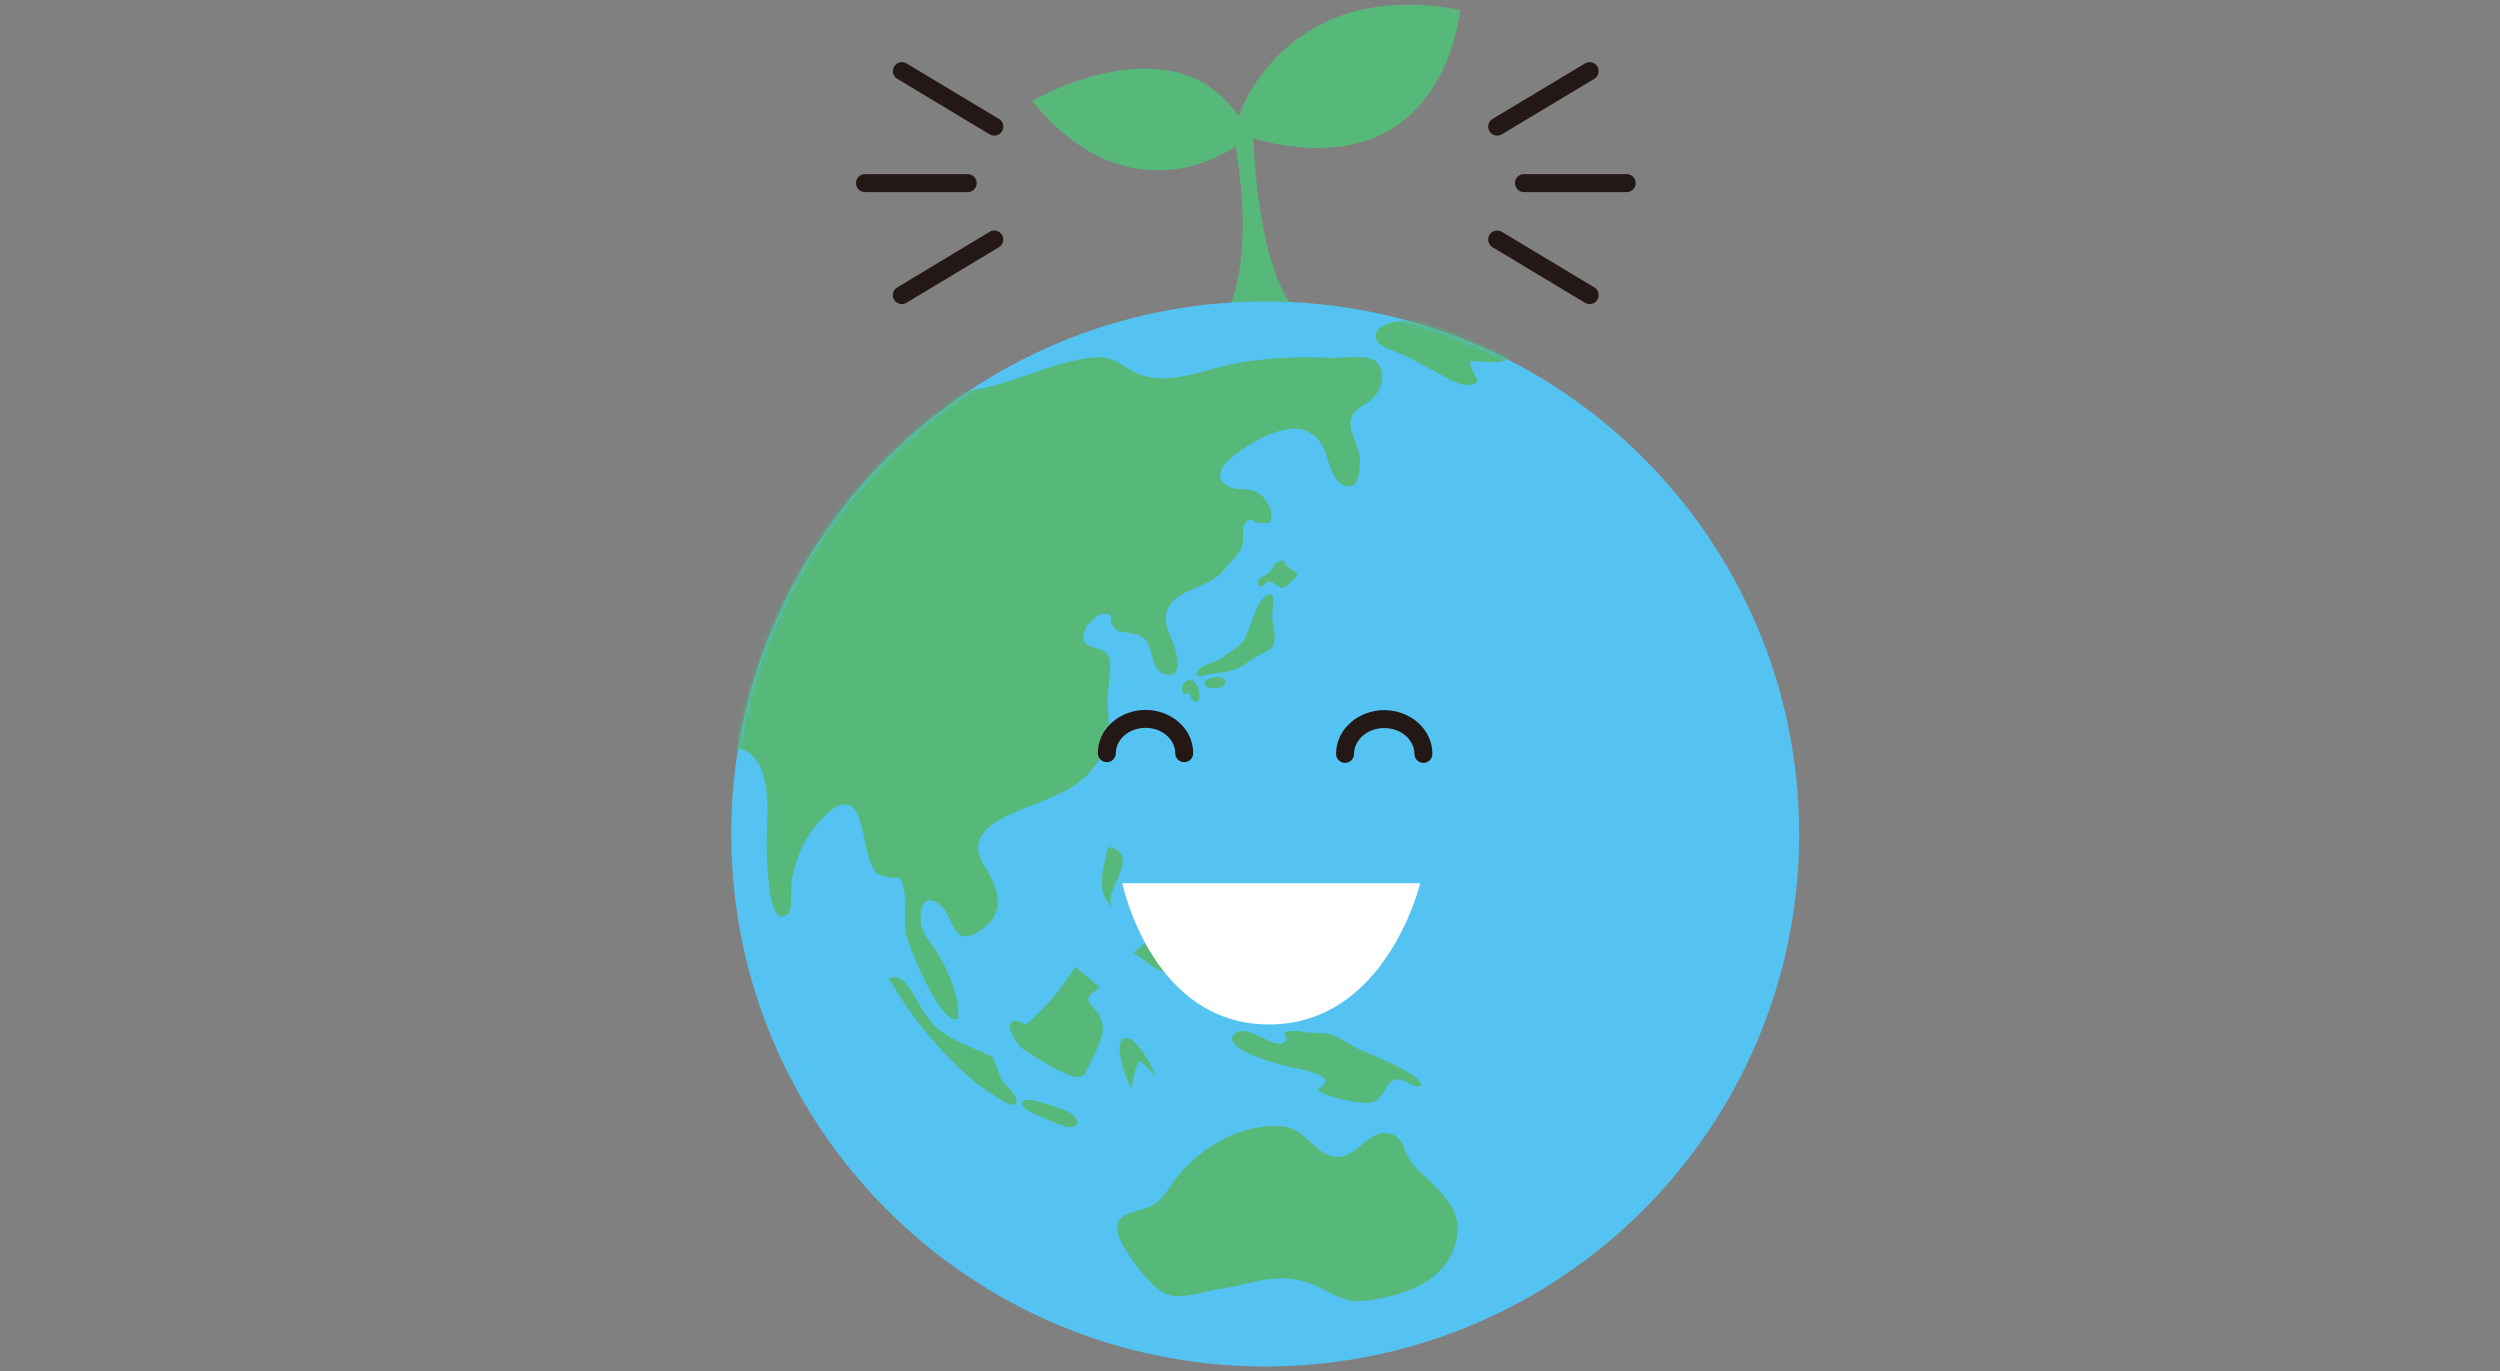
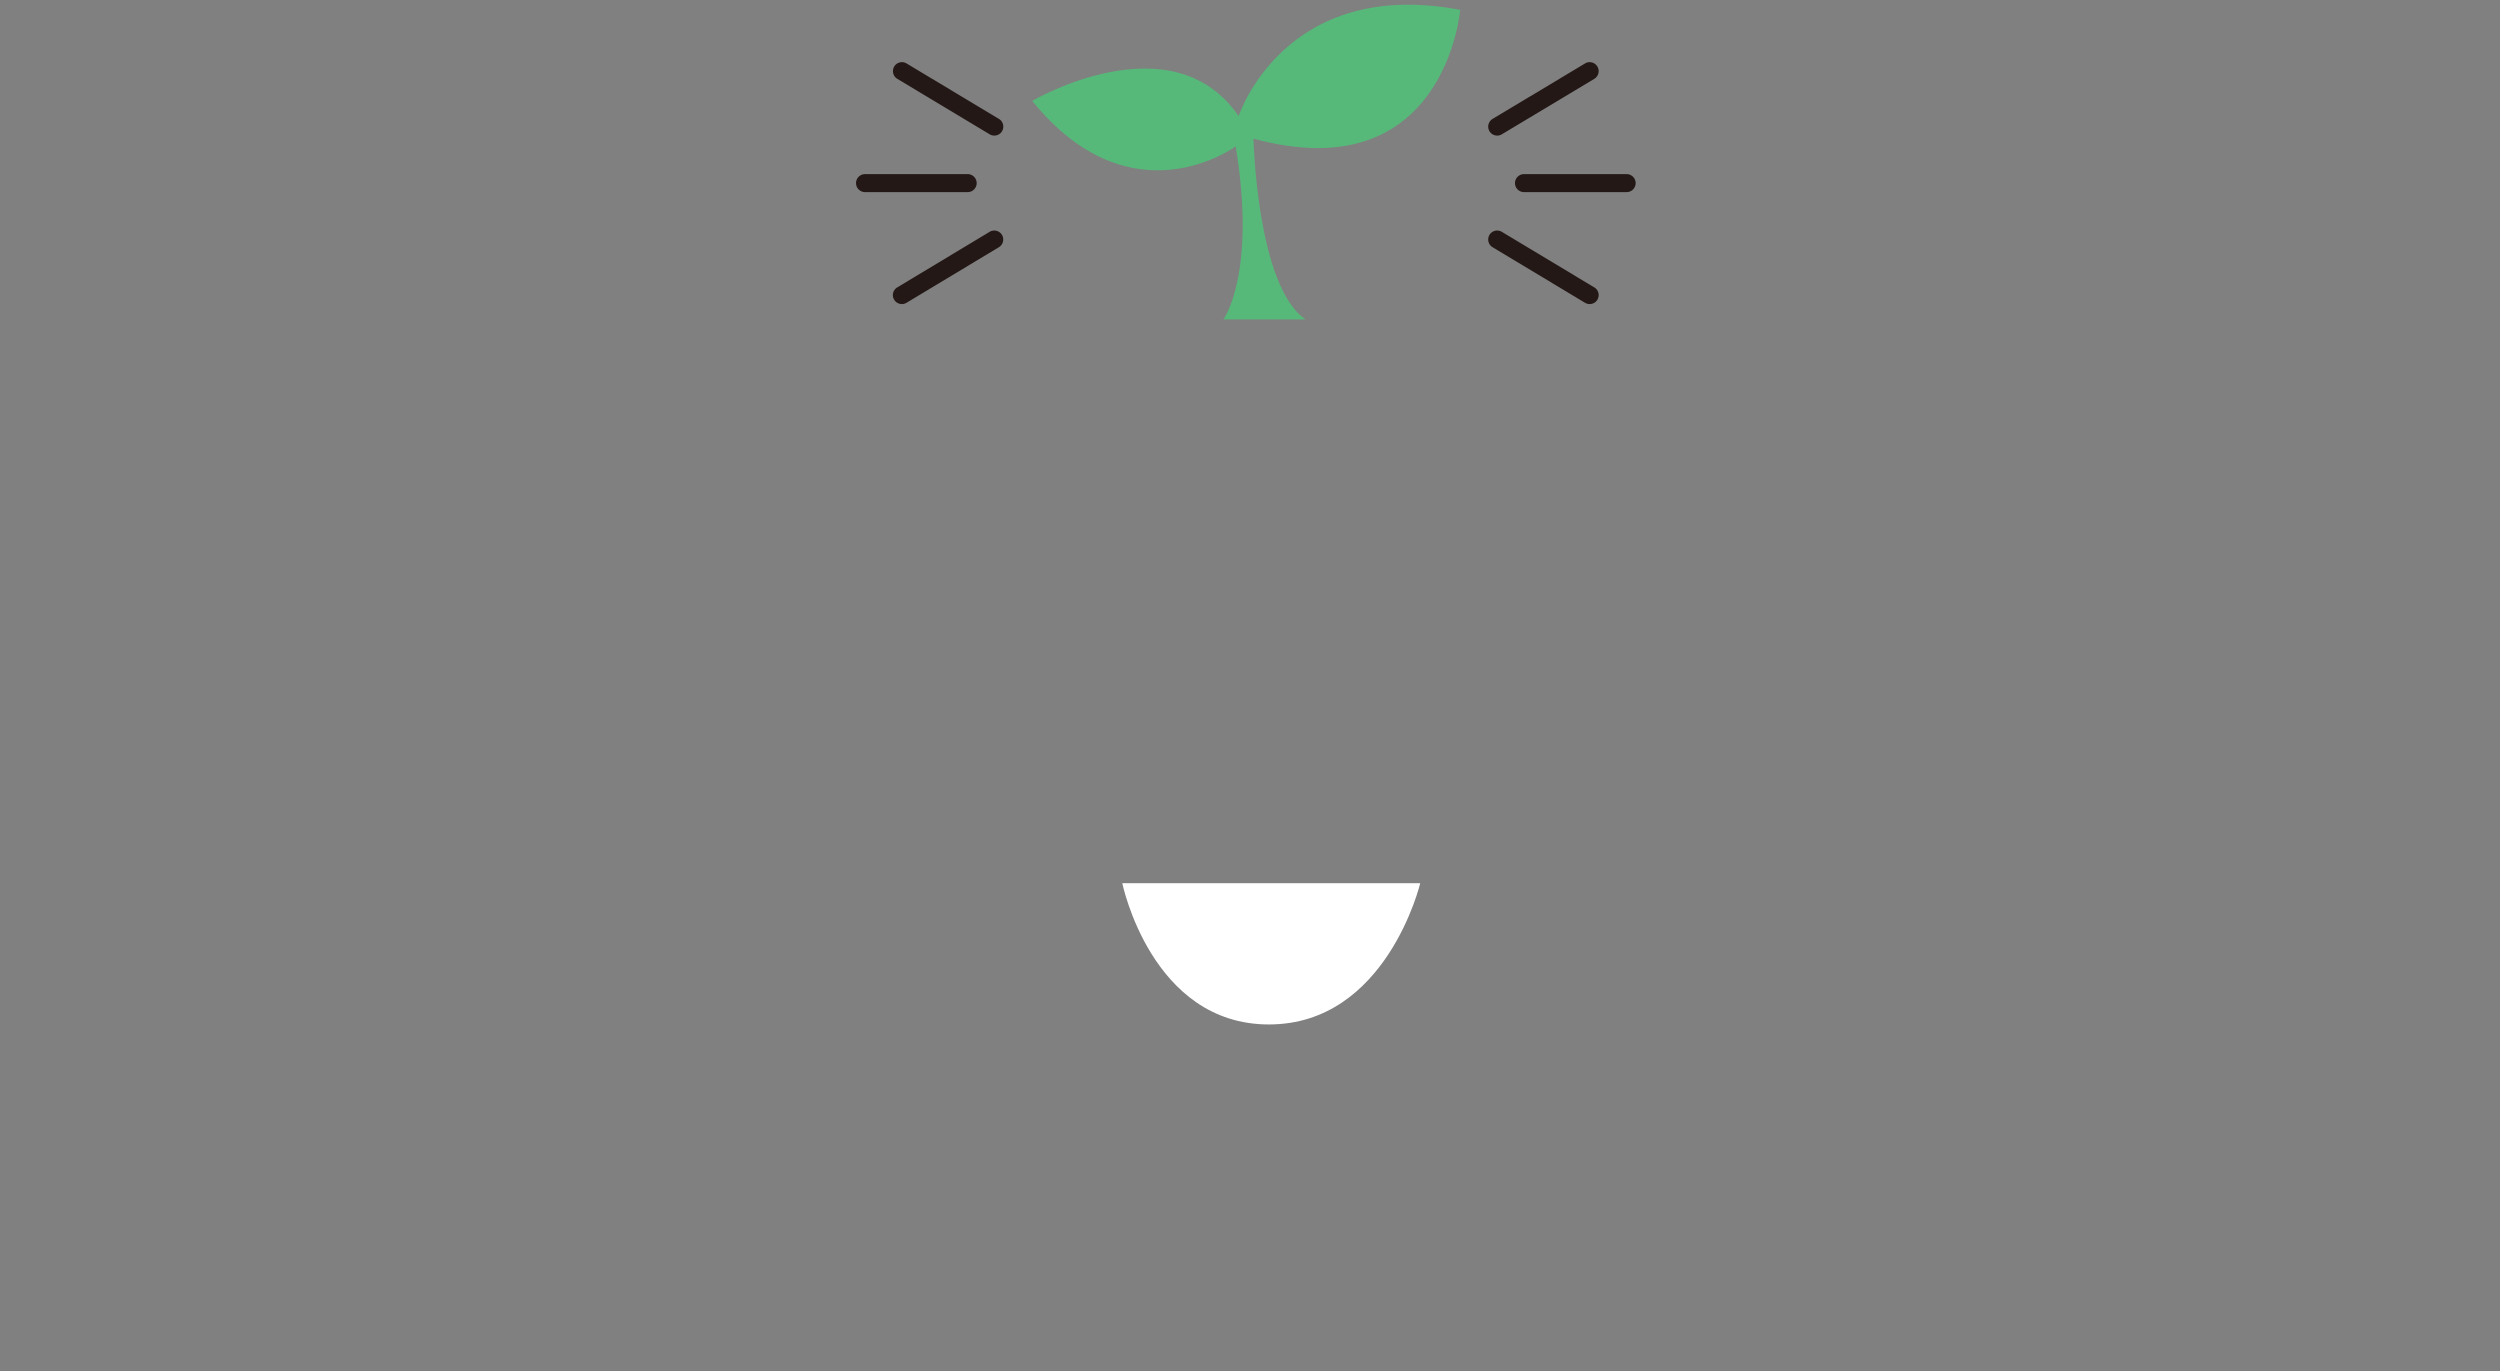
<svg xmlns="http://www.w3.org/2000/svg" id="_レイヤー_2" viewBox="0 0 464.59 254.81">
  <rect x="0" y="0" width="464.59" height="254.81" fill="#808080" stroke="none" />
  <defs>
    <style>.cls-1{fill:#56b879}.cls-1,.cls-4,.cls-5{stroke-width:0}.cls-4{fill:#231815;fill-rule:evenodd}.cls-5{fill:#fff}</style>
    <mask id="mask" width="204.11" height="197.93" x="130.24" y="56.02" maskUnits="userSpaceOnUse">
-       <path id="mask0_185_18457" d="M235.12 253.94c54.8 0 99.23-44.31 99.23-98.96s-44.43-98.96-99.23-98.96-99.23 44.31-99.23 98.96 44.43 98.96 99.23 98.96" class="cls-5" />
-     </mask>
+       </mask>
  </defs>
  <g id="_レイヤー_1-2">
    <path d="M229.62 27.21s-19.34 14.32-37.8-8.46c0 0 25.94-15.24 38.36 2.82 0 0 8.46-25.94 41.18-19.74 0 0-2.78 33.62-38.42 23.94 0 0 .62 27.38 9.66 33.58h-15.24s6.2-8.46 2.27-32.16v.02Z" class="cls-1" />
    <path d="M166.18 12.36c.47-.79 1.5-1.04 2.29-.57l17.17 10.31c.79.47 1.04 1.5.57 2.29-.47.79-1.5 1.04-2.29.57l-17.17-10.31c-.79-.47-1.04-1.5-.57-2.29m20.02 31.29c.47.79.22 1.81-.57 2.29l-17.17 10.33c-.79.47-1.81.22-2.29-.57s-.22-1.81.57-2.29l17.17-10.33c.79-.47 1.81-.22 2.29.57m-27.12-9.62c0-.92.75-1.67 1.67-1.67h19.08c.92 0 1.67.75 1.67 1.67s-.75 1.67-1.67 1.67h-19.08c-.92 0-1.67-.75-1.67-1.67m117.72 9.62c.47-.79 1.5-1.04 2.29-.57l17.19 10.33c.79.47 1.04 1.5.57 2.29-.47.79-1.5 1.04-2.29.57l-17.19-10.33c-.79-.47-1.04-1.5-.57-2.29m20.05-31.29c.47.79.22 1.81-.57 2.29l-17.19 10.31c-.79.47-1.81.22-2.29-.57-.47-.79-.22-1.81.57-2.29l17.19-10.31a1.66 1.66 0 0 1 2.28.57Zm-15.31 21.67c0-.92.75-1.67 1.67-1.67h19.08c.92 0 1.67.75 1.67 1.67s-.75 1.67-1.67 1.67h-19.08c-.92 0-1.67-.75-1.67-1.67" class="cls-4" />
-     <path d="M235.12 253.94c54.8 0 99.23-44.31 99.23-98.96s-44.43-98.96-99.23-98.96-99.23 44.31-99.23 98.96 44.43 98.96 99.23 98.96" style="stroke-width:0;fill:#54c3f1" />
    <g style="mask:url(#mask)">
      <path d="M227.33 105.99c-2.49 3.29-7.95 3.22-10.02 6.62-1.58 2.58-.09 4.75.82 7.22.62 1.71 1.93 6.8-1.98 5.33-2.29-.84-1.8-4.73-3.4-6.35-1.02-1.04-1.84-.96-3.15-1.22-2.44-.51-1.64.13-2.93-1.47-.64-.82.8-2.35-1.89-2-.98.13-2.55 1.71-2.98 2.6-2.24 4.57 3.44 2.71 4.31 5.55.64 2.11-.53 6.44-.29 8.91.33 3.4.56 6.13-1.18 9.31-3.06 5.62-7.62 7.04-13.15 9.28-4.62 1.89-12.57 4.62-8.66 10.95 2.42 3.91 4.42 8.42-.07 11.79-6.2 4.66-5.17-2.84-8.68-4.8-2.33-1.31-3 .93-3 3 0 2.62 1.42 3.73 2.71 5.75 2.22 3.46 4.62 8.68 4.24 12.86-2.98 1.64-9.08-13.06-9.59-15.55-.6-2.91.22-6.22-.58-9.06-.71-2.55-.82-1.22-2.69-1.67-2.33-.56-2.2-.31-3.38-2.71-1.18-2.44-1.4-9.19-3.64-10.57-3.04-1.84-7.95 5.22-9.04 7.51-.95 2-1.58 4.26-1.98 6.4-.22 1.18.22 5.24-.64 6.09-3.95 3.8-4.02-11.48-4.02-13.1 0-4.66.98-11.77-2.18-15.7-3.31-4.11-6.66.24-9.71 2.31-.64-1.67-.29-3.13-.04-4.82 2.09-14.3 3.98-27.21 12.04-39.69 4.49-6.95 10.19-13.21 16.92-18.08 3.24-2.35 6.73-4.38 10.42-5.93 3.82-1.62 8.02-1.53 12.1-2.49.31-.07.62-.13.93-.2 2.89-.6 5.84-1.62 8.66-2.6 3.4-1.18 6.95-2.4 10.53-2.91 3.8-.53 4.97.38 8 2.22 5.97 3.62 13.24-.07 19.52-1.24 5.82-1.09 11.55-1.31 17.5-1 2.11.11 6.57-.73 8.33.49 2.11 1.49 1.51 4.71.13 6.44-1.69 2.13-4.55 2.22-4.64 5.22-.07 2.11 1.73 4.42 1.73 6.88 0 2.24-.27 6.06-3.29 4.46-2.24-1.18-2.58-5.4-3.78-7.37-3.55-5.91-11.08-1.71-15.37 1.31-1.87 1.31-5.24 4.09-2.53 6.13 2.09 1.6 4.91-.09 7.02 2.33.6.69 1.58 2.29 1.53 3.13-.11 2.4-.58 1.44-2.27 1.62-1.29.13-1.27-1.55-2.62.07-.78.93-.13 2.98-.51 4.11-.62 1.89-2.44 3.18-3.62 4.75l.02-.11Z" class="cls-1" />
-       <path d="M220.33 126.67c2.49-1.6 3.42 4.22 1.67 3.69-.73-.22-.69-1.22-1.13-1.62-1.38 1.09-1.58-1.38-.53-2.04v-.02Zm16.01-16.15c.64.44.11 2.71.09 3.58-.07 1.55.91 4.51.15 5.93-.49.91-2.55 1.56-3.42 2.15-1.2.84-2.27 1.67-3.66 2.22-1.93.76-4 .56-5.97 1.22-.91.31-1.58-.2-.8-1.13.87-1.02 2.27-1.11 3.38-1.69 1.2-.62 2.33-1.51 3.44-2.31.31-.22.89-.67 1.11-.91.69-.75.51-.67.96-1.53 1.04-2 1.62-5.64 3.42-7.08.67-.53 1.09-.62 1.31-.44Zm.45-5.49c.38-.51.82-.87 1.87-.8.27 2.13 3.89 1.53 1.6 3.62-.36.33-1.04 1.09-1.49 1.24-.91.36-.58.13-1.42-.27-.64-.29-.78-.82-1.6-.73-.62.07-1.64 1.75-1.93.33-.2-1.04 1.33-1.42 1.91-1.93.51-.49.78-1.04 1.09-1.49l-.02.02Zm-9.69 20.95c.91.38.71 1.18-.04 1.64-.67.4-3.6.47-3.13-.87.31-.91 2.49-1.07 3.2-.8l-.02.02ZM252.6 195c2.13 1.04 11.79 4.6 11.48 6.82-2.11.35-3.24-1.87-5.13-1.07-1.51.64-1.8 3.46-3.84 4.04-1.93.56-9.02-.91-10.26-2.35 4.44-2.47-2.78-3.62-4.53-4.02-1.2-.27-13.7-3.26-10.95-6.26 1.69-1.87 5.97 1.51 7.86 1.75.6.09 1.24.2 1.67-.4.49-.71-.16-.84-.18-1.6 1.44-.69 3.15-.09 4.62 0 1.53.07 3.35-.04 4.78.62 1.51.71 2.93 1.71 4.46 2.47h.02Zm.42 46.77c-3.84.44-7.06-2.71-10.71-3.64-6.22-1.6-9.73.62-15.77 1.42-3.18.42-7.37 2.35-10.42.62-2.55-1.47-5.91-6.08-7.35-8.62-2.75-4.86-.53-5.69 3.84-6.91 3.4-.96 4.2-3.6 6.46-6.29 2.6-3.07 5.57-5.38 9.17-7.09 2.93-1.4 7.51-2.46 10.79-1.82 3.8.73 5.69 5.57 9.62 5.55 3.84 0 5.95-5.86 10.22-4.09 1.91.78 2 2.73 2.82 4.18.96 1.64 2.22 2.71 3.57 4.02 3.09 2.98 6.22 5.91 5.53 10.5-1.31 8.84-10.46 11.37-17.81 12.21l.02-.07Zm-53.5-32.38c-.98.27-2.87-.51-3.49-.78-1-.4-5.11-1.95-5.73-2.8-2.38-3.29 6.62.16 7.57.53.84.33 3 1.51 2.11 2.73-.11.15-.27.24-.47.29v.02Zm-34.36-27.62a73.57 73.57 0 0 0 11.26 14.88c2.35 2.38 4.91 4.75 7.75 6.55.76.49 5.06 3.64 4.69 1.15-.2-1.33-2.07-2.69-2.78-3.82-.38-.6-1.29-3.82-1.67-4.04-2.62-1.58-8.13-3-11.08-6.28-3.53-3.95-4.53-9.62-8.17-8.42m25.45 8.64c-4.82-2.69-2.93 3.22.27 5.02 1.47.82 9.64 6.68 10.84 3.93 2.13-4.91 5.22-8.19 1.4-12.24-2-2.11-.04-2.35 1.2-3.75 0 0-4-3.26-4.51-3.73-1.89 3.33-6.22 8.4-9.19 10.77Zm19.7 11.81c-.78-1.02-3.51-7.91-1.58-9.19 2.04-1.35 5.86 5.91 6.04 7.08-.42-.6-2.22-2.53-2.87-2.89-.62-.33-1.58 4.18-1.6 5Zm.25-25.21c2.11-1.09 5.51-6.31 7.08-1.58.87 2.58-.27.89-.27 3.42 0 4.4-5.44-1.38-6.82-1.84Zm-4.71-19.67c-.67 3.73-2.67 9.08 1.44 11.55-3.8-2.29 5.86-10.15-1.44-11.55m55.94-97.79c-1.6-.09-6 .49-6.13 2.75-.13 2.07 3.13 2.75 4.6 3.4 2.09.91 4.11 2.11 6.2 3.2 1.71.89 4.44 2.71 6.35 2.62 3.69-.16.29-2.04.4-4.4 1.66-.09 6.06.73 7.11-.62 2.04-2.67-4.24-5.33-5.91-6.09-3.93-1.75-8.46-1.98-12.62-.87Z" class="cls-1" />
+       <path d="M220.33 126.67c2.49-1.6 3.42 4.22 1.67 3.69-.73-.22-.69-1.22-1.13-1.62-1.38 1.09-1.58-1.38-.53-2.04v-.02Zm16.01-16.15c.64.44.11 2.71.09 3.58-.07 1.55.91 4.51.15 5.93-.49.91-2.55 1.56-3.42 2.15-1.2.84-2.27 1.67-3.66 2.22-1.93.76-4 .56-5.97 1.22-.91.31-1.58-.2-.8-1.13.87-1.02 2.27-1.11 3.38-1.69 1.2-.62 2.33-1.51 3.44-2.31.31-.22.89-.67 1.11-.91.69-.75.51-.67.96-1.53 1.04-2 1.62-5.64 3.42-7.08.67-.53 1.09-.62 1.31-.44Zm.45-5.49c.38-.51.82-.87 1.87-.8.27 2.13 3.89 1.53 1.6 3.62-.36.33-1.04 1.09-1.49 1.24-.91.36-.58.13-1.42-.27-.64-.29-.78-.82-1.6-.73-.62.07-1.64 1.75-1.93.33-.2-1.04 1.33-1.42 1.91-1.93.51-.49.78-1.04 1.09-1.49l-.02.02m-9.69 20.95c.91.38.71 1.18-.04 1.64-.67.4-3.6.47-3.13-.87.31-.91 2.49-1.07 3.2-.8l-.02.02ZM252.6 195c2.13 1.04 11.79 4.6 11.48 6.82-2.11.35-3.24-1.87-5.13-1.07-1.51.64-1.8 3.46-3.84 4.04-1.93.56-9.02-.91-10.26-2.35 4.44-2.47-2.78-3.62-4.53-4.02-1.2-.27-13.7-3.26-10.95-6.26 1.69-1.87 5.97 1.51 7.86 1.75.6.09 1.24.2 1.67-.4.49-.71-.16-.84-.18-1.6 1.44-.69 3.15-.09 4.62 0 1.53.07 3.35-.04 4.78.62 1.51.71 2.93 1.71 4.46 2.47h.02Zm.42 46.77c-3.84.44-7.06-2.71-10.71-3.64-6.22-1.6-9.73.62-15.77 1.42-3.18.42-7.37 2.35-10.42.62-2.55-1.47-5.91-6.08-7.35-8.62-2.75-4.86-.53-5.69 3.84-6.91 3.4-.96 4.2-3.6 6.46-6.29 2.6-3.07 5.57-5.38 9.17-7.09 2.93-1.4 7.51-2.46 10.79-1.82 3.8.73 5.69 5.57 9.62 5.55 3.84 0 5.95-5.86 10.22-4.09 1.91.78 2 2.73 2.82 4.18.96 1.64 2.22 2.71 3.57 4.02 3.09 2.98 6.22 5.91 5.53 10.5-1.31 8.84-10.46 11.37-17.81 12.21l.02-.07Zm-53.5-32.38c-.98.27-2.87-.51-3.49-.78-1-.4-5.11-1.95-5.73-2.8-2.38-3.29 6.62.16 7.57.53.84.33 3 1.51 2.11 2.73-.11.15-.27.24-.47.29v.02Zm-34.36-27.62a73.57 73.57 0 0 0 11.26 14.88c2.35 2.38 4.91 4.75 7.75 6.55.76.49 5.06 3.64 4.69 1.15-.2-1.33-2.07-2.69-2.78-3.82-.38-.6-1.29-3.82-1.67-4.04-2.62-1.58-8.13-3-11.08-6.28-3.53-3.95-4.53-9.62-8.17-8.42m25.45 8.64c-4.82-2.69-2.93 3.22.27 5.02 1.47.82 9.64 6.68 10.84 3.93 2.13-4.91 5.22-8.19 1.4-12.24-2-2.11-.04-2.35 1.2-3.75 0 0-4-3.26-4.51-3.73-1.89 3.33-6.22 8.4-9.19 10.77Zm19.7 11.81c-.78-1.02-3.51-7.91-1.58-9.19 2.04-1.35 5.86 5.91 6.04 7.08-.42-.6-2.22-2.53-2.87-2.89-.62-.33-1.58 4.18-1.6 5Zm.25-25.21c2.11-1.09 5.51-6.31 7.08-1.58.87 2.58-.27.89-.27 3.42 0 4.4-5.44-1.38-6.82-1.84Zm-4.71-19.67c-.67 3.73-2.67 9.08 1.44 11.55-3.8-2.29 5.86-10.15-1.44-11.55m55.94-97.79c-1.6-.09-6 .49-6.13 2.75-.13 2.07 3.13 2.75 4.6 3.4 2.09.91 4.11 2.11 6.2 3.2 1.71.89 4.44 2.71 6.35 2.62 3.69-.16.29-2.04.4-4.4 1.66-.09 6.06.73 7.11-.62 2.04-2.67-4.24-5.33-5.91-6.09-3.93-1.75-8.46-1.98-12.62-.87Z" class="cls-1" />
    </g>
-     <path d="M212.89 135.26c-3.25 0-5.53 2.3-5.53 4.71 0 .92-.75 1.67-1.67 1.67s-1.67-.75-1.67-1.67c0-4.61 4.16-8.04 8.86-8.04s8.86 3.4 8.86 8.04c0 .92-.75 1.67-1.67 1.67s-1.67-.75-1.67-1.67c0-2.42-2.28-4.71-5.53-4.71Zm44.36.04c-3.29 0-5.62 2.34-5.62 4.8 0 .92-.75 1.67-1.67 1.67s-1.67-.75-1.67-1.67c0-4.65 4.2-8.13 8.95-8.13s8.95 3.45 8.95 8.13c0 .92-.75 1.67-1.67 1.67s-1.67-.75-1.67-1.67c0-2.47-2.32-4.8-5.62-4.8Z" class="cls-4" />
    <path d="M263.93 164.13s-6.26 26.25-28.12 26.25-27.25-26.25-27.25-26.25z" class="cls-5" />
    <path d="M0 0h464.59v254.81H0z" style="stroke-width:0;fill:none" />
  </g>
</svg>